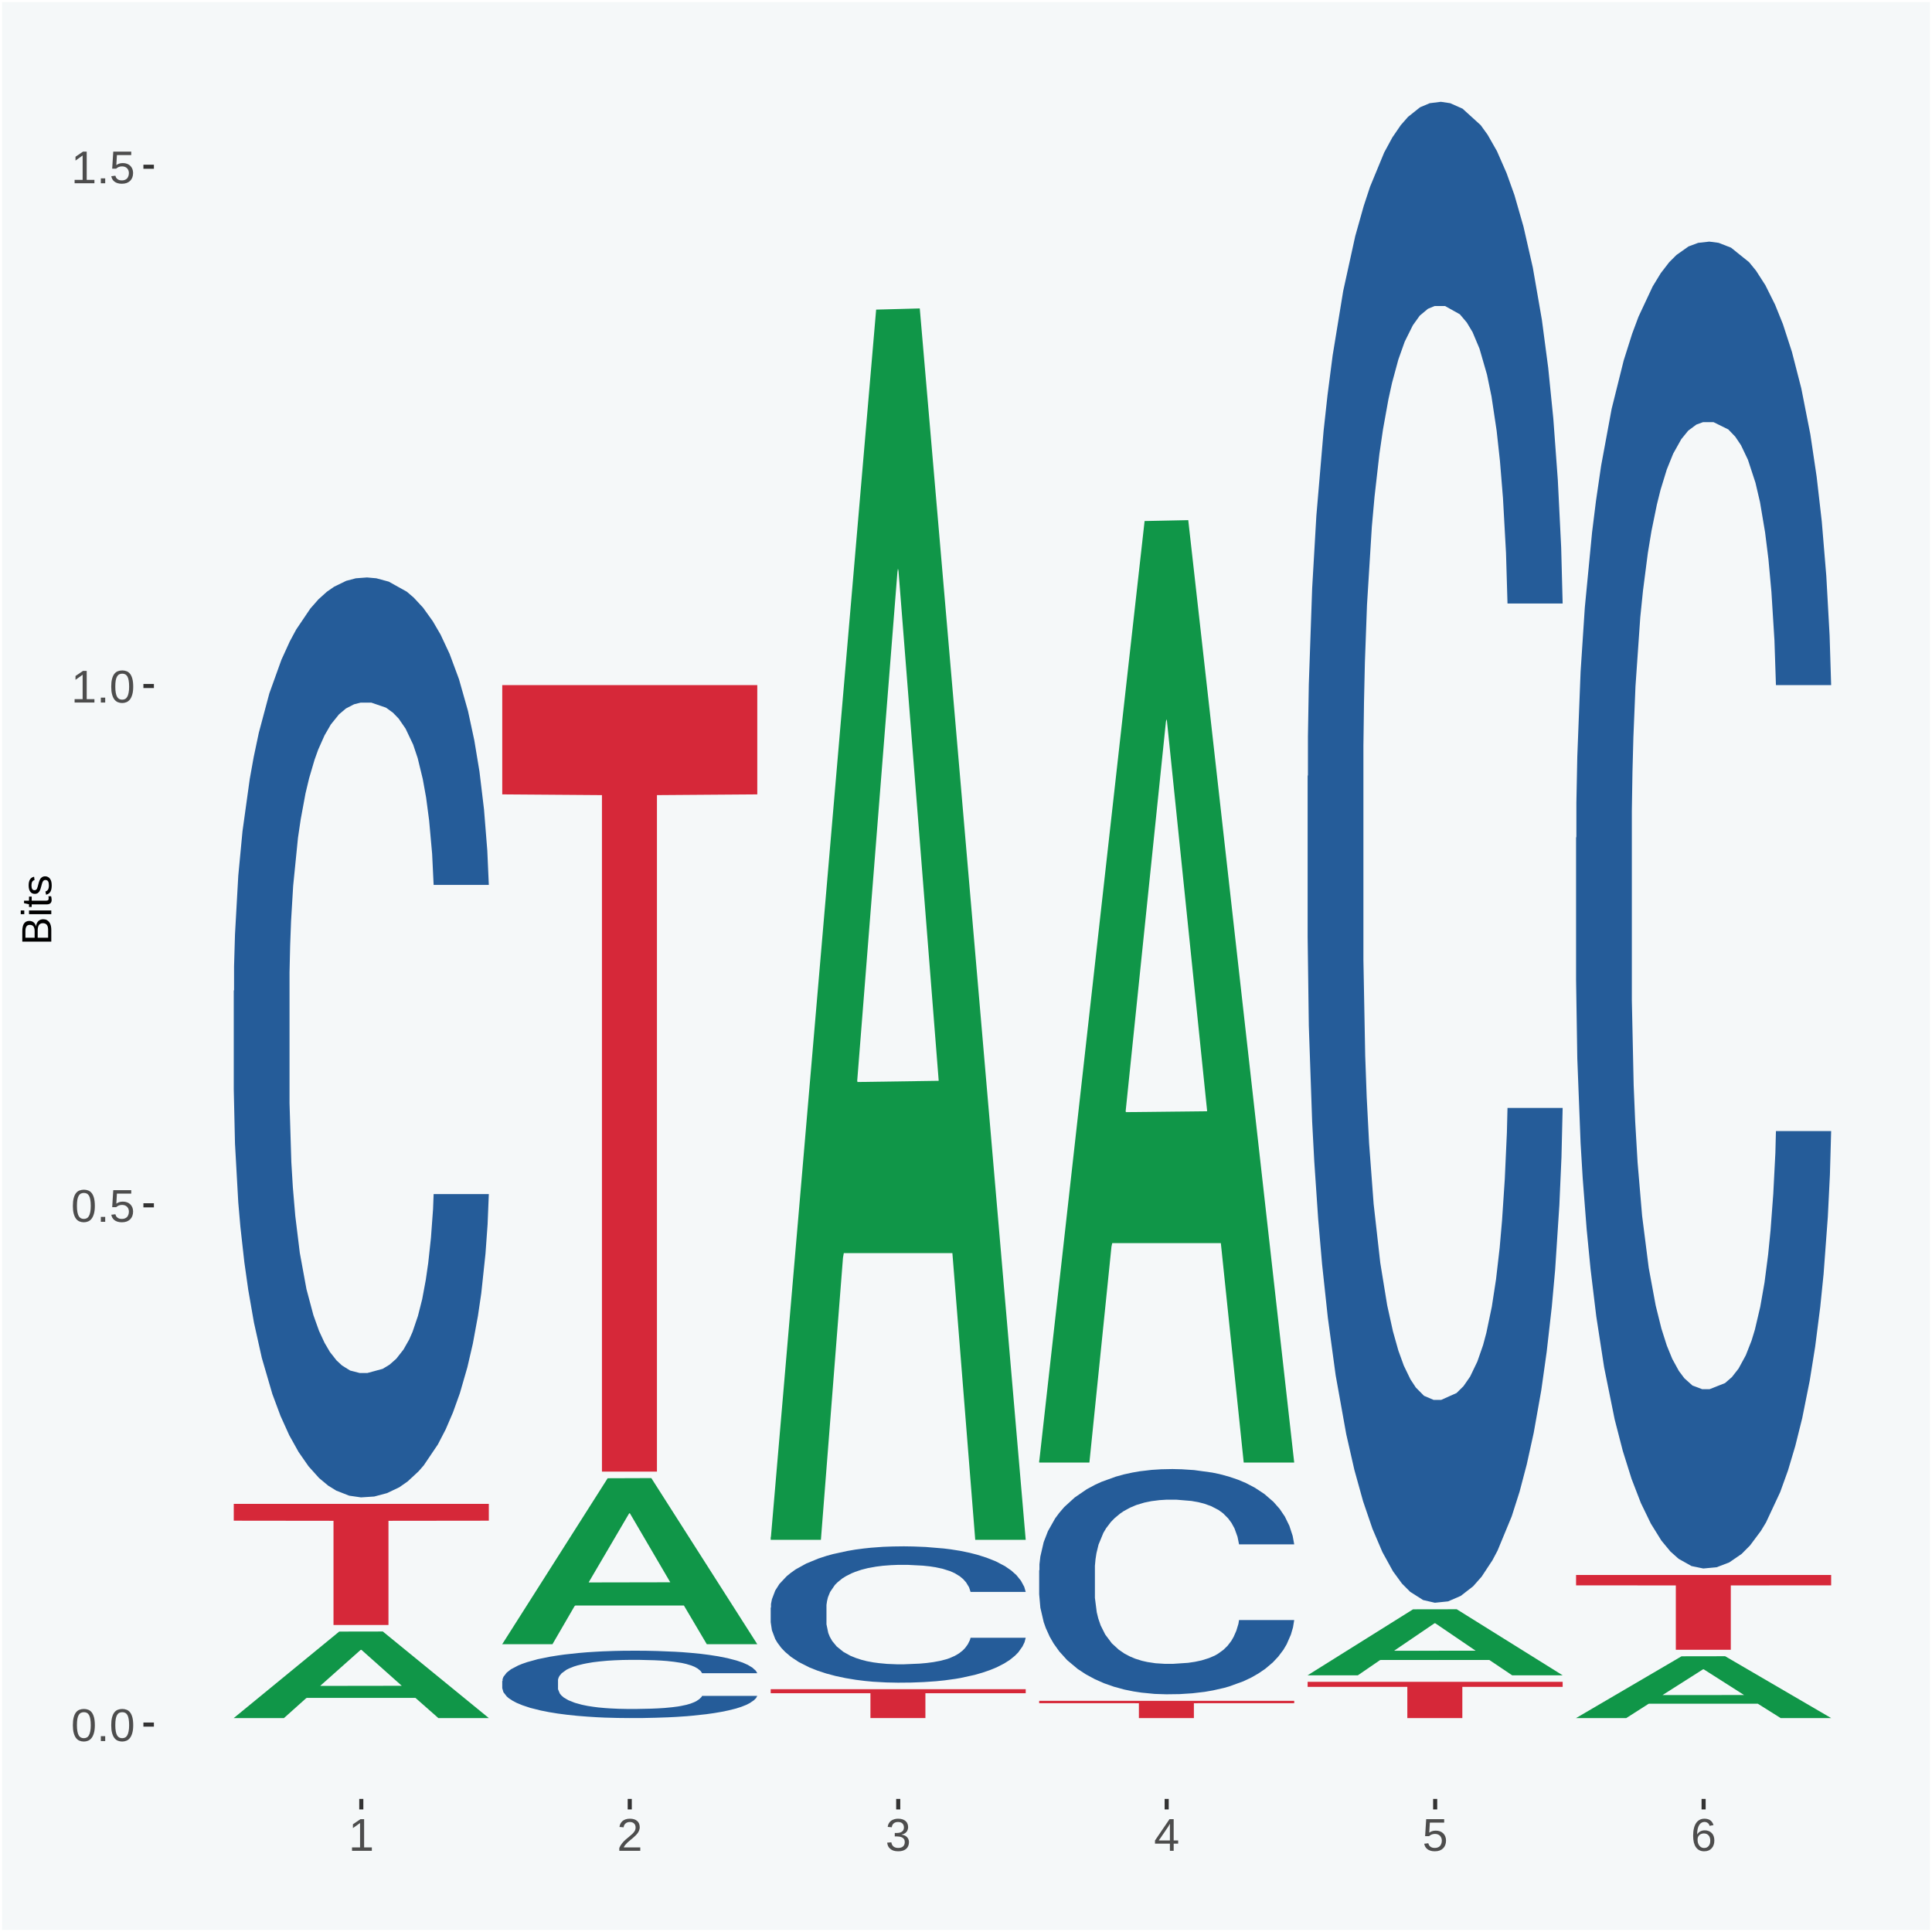
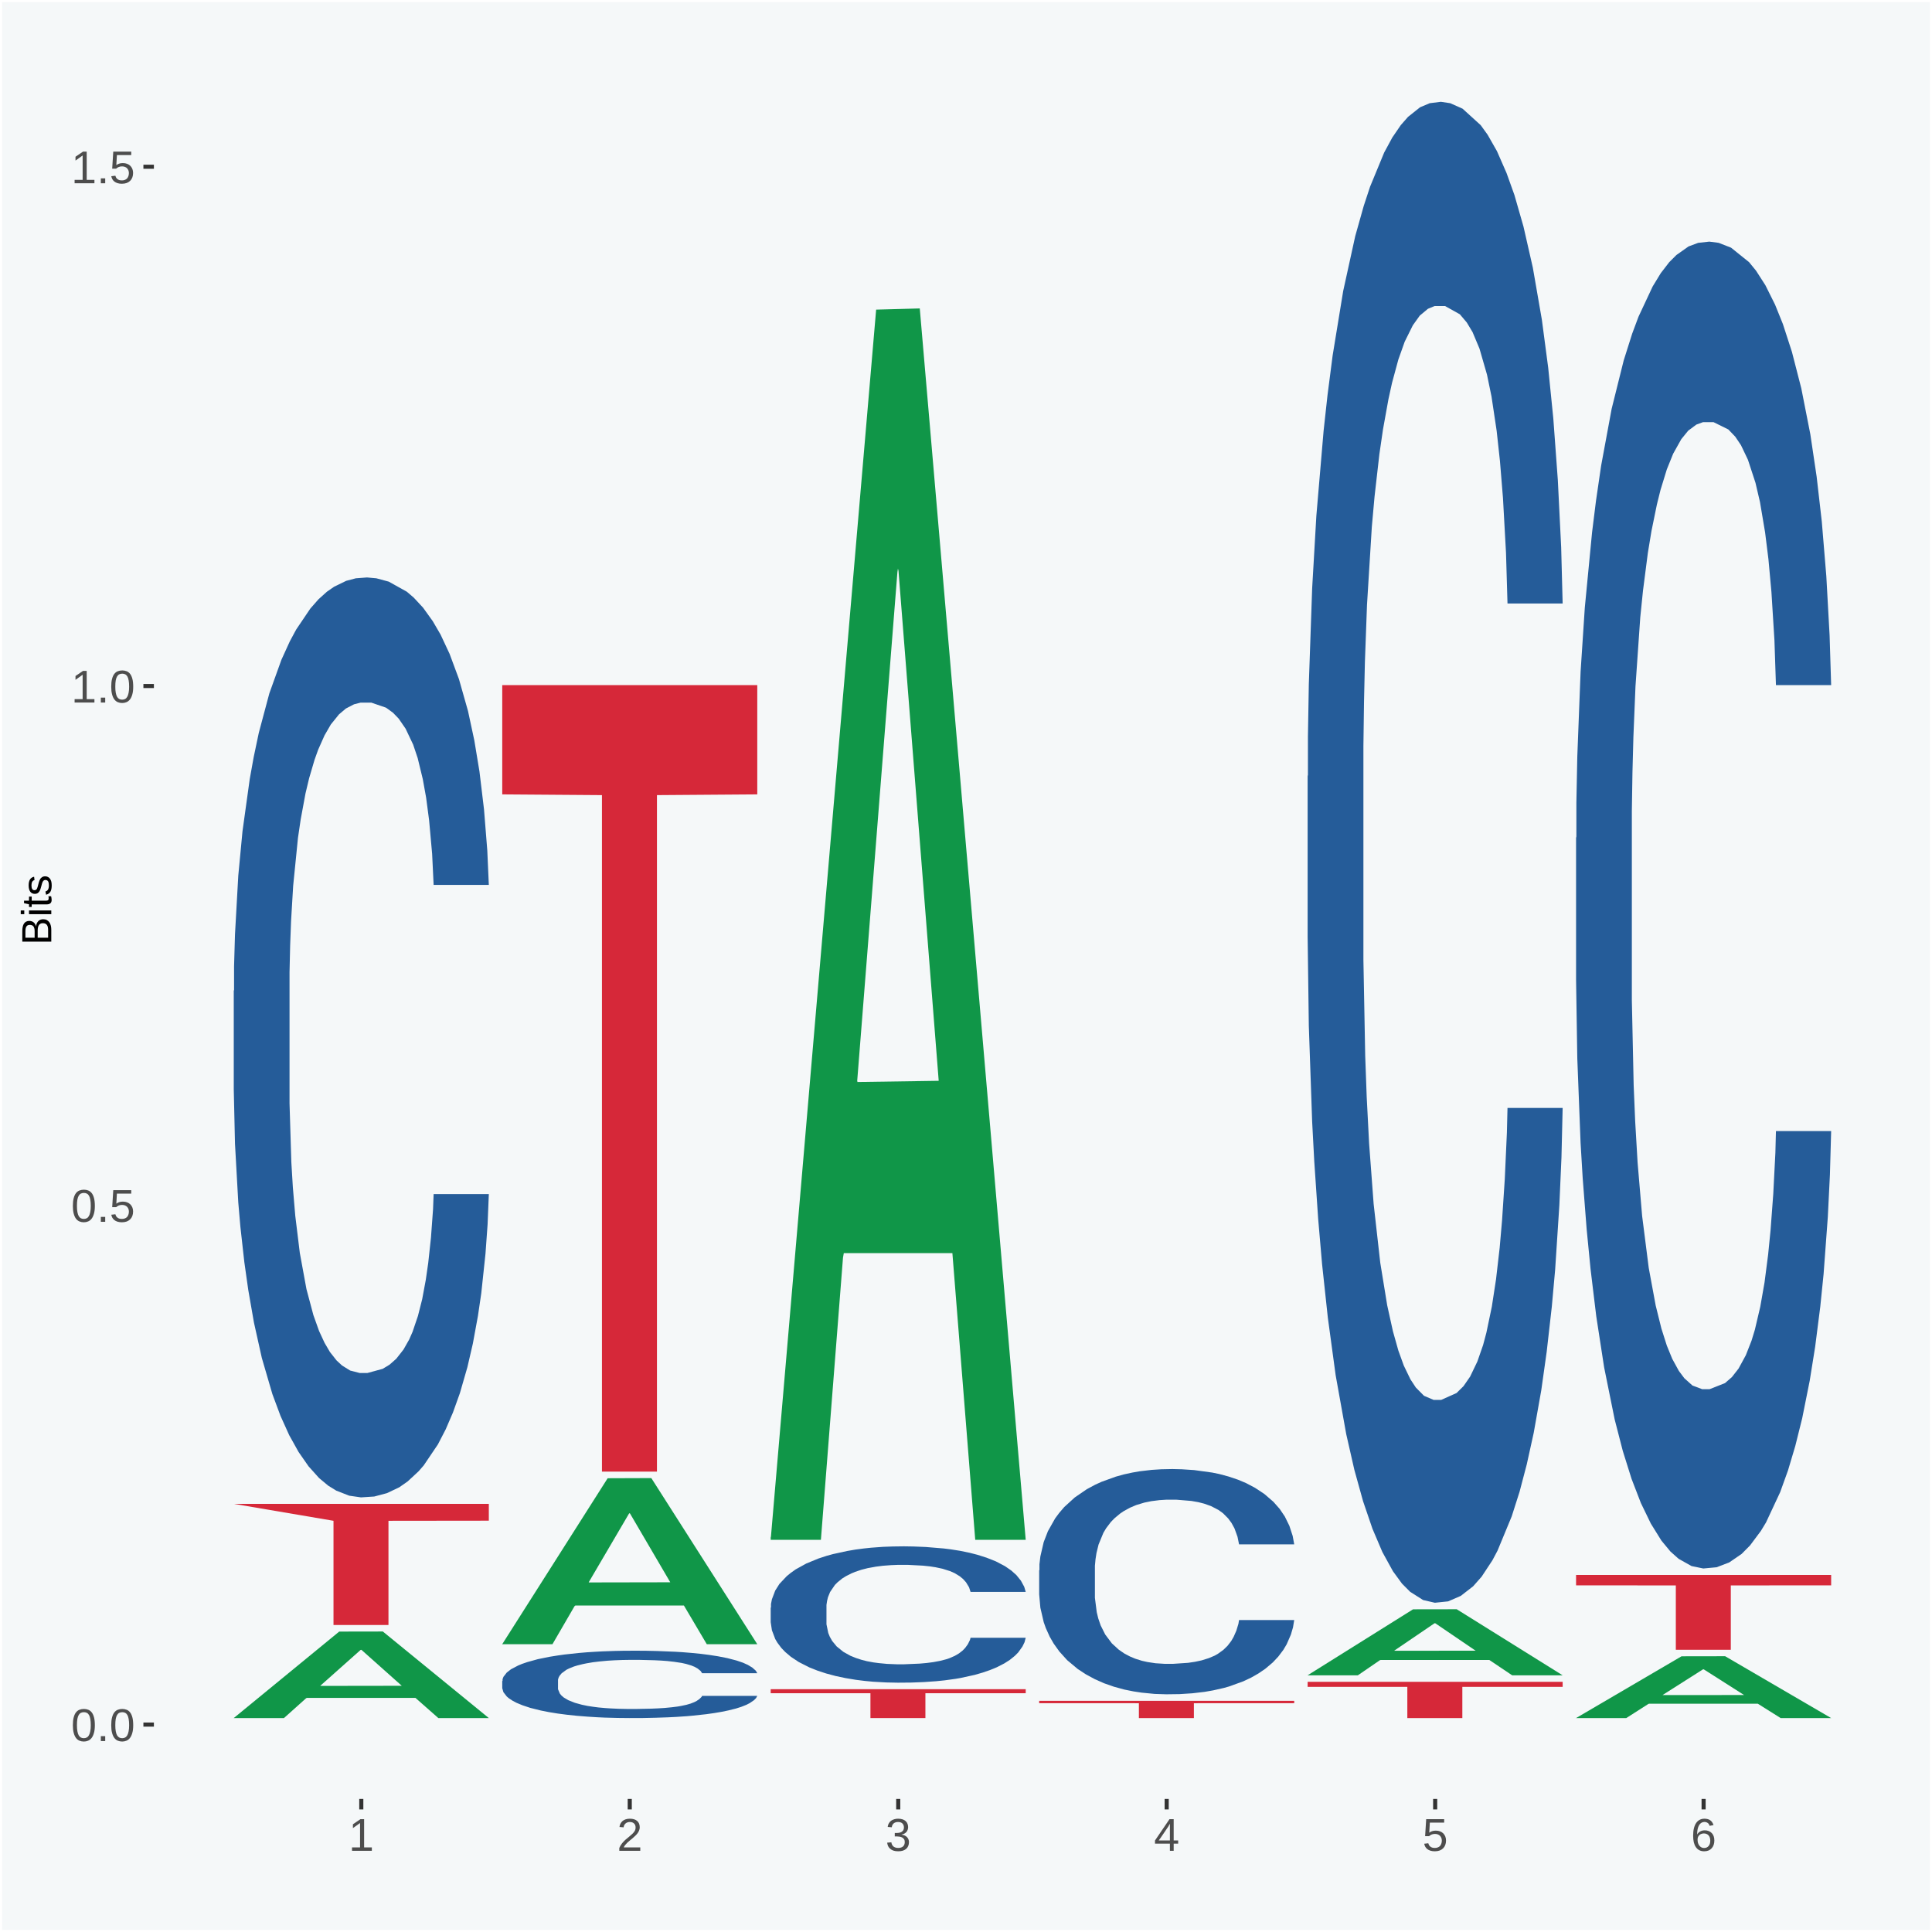
<svg xmlns="http://www.w3.org/2000/svg" xmlns:xlink="http://www.w3.org/1999/xlink" width="504pt" height="504pt" viewBox="0 0 504 504" version="1.1">
  <defs>
    <g>
      <symbol overflow="visible" id="glyph0-0">
        <path style="stroke:none;" d="M 0.406 0 L 0.406 -8 L 3.594 -8 L 3.594 0 Z M 0.797 -0.406 L 3.188 -0.406 L 3.188 -7.594 L 0.797 -7.594 Z M 0.797 -0.406 " />
      </symbol>
      <symbol overflow="visible" id="glyph0-1">
        <path style="stroke:none;" d="M 6.203 -4.125 C 6.203 -3.332 6.125 -2.664 5.969 -2.125 C 5.82 -1.582 5.617 -1.145 5.359 -0.812 C 5.098 -0.477 4.789 -0.238 4.438 -0.094 C 4.094 0.051 3.723 0.125 3.328 0.125 C 2.922 0.125 2.539 0.051 2.188 -0.094 C 1.844 -0.238 1.539 -0.477 1.281 -0.812 C 1.031 -1.145 0.832 -1.582 0.688 -2.125 C 0.539 -2.664 0.469 -3.332 0.469 -4.125 C 0.469 -4.957 0.539 -5.645 0.688 -6.188 C 0.832 -6.738 1.035 -7.176 1.297 -7.5 C 1.555 -7.82 1.859 -8.047 2.203 -8.172 C 2.555 -8.305 2.941 -8.375 3.359 -8.375 C 3.754 -8.375 4.125 -8.305 4.469 -8.172 C 4.812 -8.047 5.113 -7.82 5.375 -7.5 C 5.633 -7.176 5.836 -6.738 5.984 -6.188 C 6.129 -5.645 6.203 -4.957 6.203 -4.125 Z M 5.141 -4.125 C 5.141 -4.781 5.098 -5.328 5.016 -5.766 C 4.941 -6.203 4.828 -6.551 4.672 -6.812 C 4.516 -7.07 4.328 -7.254 4.109 -7.359 C 3.891 -7.473 3.641 -7.531 3.359 -7.531 C 3.055 -7.531 2.789 -7.473 2.562 -7.359 C 2.344 -7.254 2.156 -7.07 2 -6.812 C 1.844 -6.551 1.723 -6.203 1.641 -5.766 C 1.566 -5.328 1.531 -4.781 1.531 -4.125 C 1.531 -3.5 1.57 -2.969 1.656 -2.531 C 1.738 -2.094 1.852 -1.742 2 -1.484 C 2.156 -1.223 2.344 -1.035 2.562 -0.922 C 2.789 -0.805 3.047 -0.75 3.328 -0.75 C 3.609 -0.75 3.859 -0.805 4.078 -0.922 C 4.305 -1.035 4.492 -1.223 4.641 -1.484 C 4.797 -1.742 4.914 -2.094 5 -2.531 C 5.094 -2.969 5.141 -3.5 5.141 -4.125 Z M 5.141 -4.125 " />
      </symbol>
      <symbol overflow="visible" id="glyph0-2">
        <path style="stroke:none;" d="M 1.094 0 L 1.094 -1.281 L 2.234 -1.281 L 2.234 0 Z M 1.094 0 " />
      </symbol>
      <symbol overflow="visible" id="glyph0-3">
        <path style="stroke:none;" d="M 6.172 -2.688 C 6.172 -2.27 6.109 -1.891 5.984 -1.547 C 5.859 -1.203 5.672 -0.906 5.422 -0.656 C 5.18 -0.414 4.879 -0.223 4.516 -0.078 C 4.148 0.055 3.723 0.125 3.234 0.125 C 2.805 0.125 2.43 0.07 2.109 -0.031 C 1.785 -0.133 1.508 -0.273 1.281 -0.453 C 1.062 -0.629 0.883 -0.836 0.75 -1.078 C 0.625 -1.316 0.535 -1.57 0.484 -1.844 L 1.547 -1.969 C 1.586 -1.812 1.645 -1.66 1.719 -1.516 C 1.801 -1.367 1.91 -1.238 2.047 -1.125 C 2.18 -1.008 2.348 -0.914 2.547 -0.844 C 2.742 -0.781 2.984 -0.75 3.266 -0.75 C 3.535 -0.75 3.781 -0.789 4 -0.875 C 4.227 -0.957 4.422 -1.078 4.578 -1.234 C 4.734 -1.398 4.852 -1.602 4.938 -1.844 C 5.031 -2.082 5.078 -2.359 5.078 -2.672 C 5.078 -2.922 5.035 -3.148 4.953 -3.359 C 4.867 -3.578 4.75 -3.766 4.594 -3.922 C 4.445 -4.078 4.258 -4.195 4.031 -4.281 C 3.812 -4.363 3.562 -4.406 3.281 -4.406 C 3.113 -4.406 2.953 -4.391 2.797 -4.359 C 2.648 -4.328 2.516 -4.285 2.391 -4.234 C 2.266 -4.18 2.148 -4.117 2.047 -4.047 C 1.941 -3.973 1.844 -3.895 1.75 -3.812 L 0.719 -3.812 L 1 -8.25 L 5.688 -8.25 L 5.688 -7.359 L 1.953 -7.359 L 1.797 -4.734 C 1.984 -4.879 2.219 -5.004 2.5 -5.109 C 2.781 -5.211 3.113 -5.266 3.5 -5.266 C 3.914 -5.266 4.285 -5.203 4.609 -5.078 C 4.941 -4.953 5.223 -4.773 5.453 -4.547 C 5.68 -4.316 5.859 -4.047 5.984 -3.734 C 6.109 -3.422 6.172 -3.07 6.172 -2.688 Z M 6.172 -2.688 " />
      </symbol>
      <symbol overflow="visible" id="glyph0-4">
        <path style="stroke:none;" d="M 0.922 0 L 0.922 -0.891 L 3.016 -0.891 L 3.016 -7.25 L 1.156 -5.922 L 1.156 -6.922 L 3.109 -8.25 L 4.078 -8.25 L 4.078 -0.891 L 6.094 -0.891 L 6.094 0 Z M 0.922 0 " />
      </symbol>
      <symbol overflow="visible" id="glyph0-5">
        <path style="stroke:none;" d="M 0.609 0 L 0.609 -0.75 C 0.805 -1.207 1.047 -1.609 1.328 -1.953 C 1.617 -2.305 1.922 -2.625 2.234 -2.906 C 2.555 -3.188 2.867 -3.445 3.172 -3.688 C 3.484 -3.938 3.766 -4.18 4.016 -4.422 C 4.266 -4.66 4.469 -4.91 4.625 -5.172 C 4.781 -5.441 4.859 -5.742 4.859 -6.078 C 4.859 -6.316 4.82 -6.523 4.75 -6.703 C 4.676 -6.879 4.57 -7.023 4.438 -7.141 C 4.312 -7.266 4.156 -7.359 3.969 -7.422 C 3.781 -7.484 3.578 -7.516 3.359 -7.516 C 3.141 -7.516 2.938 -7.484 2.75 -7.422 C 2.57 -7.367 2.41 -7.281 2.266 -7.156 C 2.117 -7.039 2 -6.895 1.906 -6.719 C 1.812 -6.551 1.754 -6.352 1.734 -6.125 L 0.656 -6.219 C 0.688 -6.508 0.766 -6.785 0.891 -7.047 C 1.023 -7.316 1.203 -7.551 1.422 -7.75 C 1.648 -7.945 1.922 -8.098 2.234 -8.203 C 2.555 -8.316 2.93 -8.375 3.359 -8.375 C 3.766 -8.375 4.125 -8.328 4.438 -8.234 C 4.758 -8.141 5.031 -7.992 5.25 -7.797 C 5.477 -7.609 5.648 -7.375 5.766 -7.094 C 5.879 -6.812 5.938 -6.488 5.938 -6.125 C 5.938 -5.844 5.883 -5.578 5.781 -5.328 C 5.688 -5.078 5.555 -4.836 5.391 -4.609 C 5.223 -4.379 5.031 -4.16 4.812 -3.953 C 4.594 -3.742 4.363 -3.535 4.125 -3.328 C 3.895 -3.129 3.656 -2.93 3.406 -2.734 C 3.164 -2.535 2.938 -2.336 2.719 -2.141 C 2.508 -1.941 2.32 -1.738 2.156 -1.531 C 1.988 -1.332 1.859 -1.117 1.766 -0.891 L 6.078 -0.891 L 6.078 0 Z M 0.609 0 " />
      </symbol>
      <symbol overflow="visible" id="glyph0-6">
        <path style="stroke:none;" d="M 6.141 -2.281 C 6.141 -1.906 6.078 -1.566 5.953 -1.266 C 5.836 -0.973 5.66 -0.723 5.422 -0.516 C 5.18 -0.305 4.883 -0.145 4.531 -0.031 C 4.188 0.07 3.789 0.125 3.344 0.125 C 2.832 0.125 2.398 0.062 2.047 -0.062 C 1.703 -0.195 1.414 -0.367 1.188 -0.578 C 0.957 -0.785 0.785 -1.02 0.672 -1.281 C 0.566 -1.551 0.492 -1.832 0.453 -2.125 L 1.547 -2.219 C 1.578 -2 1.633 -1.801 1.719 -1.625 C 1.801 -1.445 1.914 -1.289 2.062 -1.156 C 2.207 -1.031 2.383 -0.93 2.594 -0.859 C 2.801 -0.785 3.051 -0.75 3.344 -0.75 C 3.875 -0.75 4.289 -0.879 4.594 -1.141 C 4.895 -1.41 5.047 -1.801 5.047 -2.312 C 5.047 -2.613 4.977 -2.859 4.844 -3.047 C 4.707 -3.234 4.539 -3.379 4.344 -3.484 C 4.145 -3.586 3.926 -3.656 3.688 -3.688 C 3.445 -3.727 3.227 -3.75 3.031 -3.75 L 2.438 -3.75 L 2.438 -4.656 L 3.016 -4.656 C 3.211 -4.656 3.414 -4.676 3.625 -4.719 C 3.844 -4.758 4.039 -4.832 4.219 -4.938 C 4.395 -5.051 4.539 -5.195 4.656 -5.375 C 4.77 -5.562 4.828 -5.797 4.828 -6.078 C 4.828 -6.523 4.695 -6.875 4.438 -7.125 C 4.188 -7.383 3.801 -7.516 3.281 -7.516 C 2.82 -7.516 2.445 -7.395 2.156 -7.156 C 1.875 -6.914 1.707 -6.578 1.656 -6.141 L 0.594 -6.234 C 0.633 -6.598 0.734 -6.91 0.891 -7.172 C 1.047 -7.441 1.242 -7.664 1.484 -7.844 C 1.734 -8.02 2.008 -8.148 2.312 -8.234 C 2.625 -8.328 2.953 -8.375 3.297 -8.375 C 3.754 -8.375 4.148 -8.316 4.484 -8.203 C 4.816 -8.086 5.086 -7.93 5.297 -7.734 C 5.516 -7.535 5.672 -7.301 5.766 -7.031 C 5.867 -6.77 5.922 -6.488 5.922 -6.188 C 5.922 -5.945 5.883 -5.723 5.812 -5.516 C 5.75 -5.305 5.645 -5.113 5.5 -4.938 C 5.363 -4.77 5.188 -4.625 4.969 -4.5 C 4.75 -4.383 4.488 -4.297 4.188 -4.234 L 4.188 -4.219 C 4.52 -4.176 4.805 -4.098 5.047 -3.984 C 5.297 -3.867 5.5 -3.723 5.656 -3.547 C 5.82 -3.379 5.941 -3.188 6.016 -2.969 C 6.098 -2.75 6.141 -2.52 6.141 -2.281 Z M 6.141 -2.281 " />
      </symbol>
      <symbol overflow="visible" id="glyph0-7">
        <path style="stroke:none;" d="M 5.156 -1.875 L 5.156 0 L 4.172 0 L 4.172 -1.875 L 0.281 -1.875 L 0.281 -2.688 L 4.062 -8.25 L 5.156 -8.25 L 5.156 -2.703 L 6.328 -2.703 L 6.328 -1.875 Z M 4.172 -7.062 C 4.16 -7.039 4.141 -7.004 4.109 -6.953 C 4.078 -6.898 4.039 -6.836 4 -6.766 C 3.957 -6.691 3.914 -6.617 3.875 -6.547 C 3.844 -6.473 3.812 -6.414 3.781 -6.375 L 1.656 -3.25 C 1.633 -3.219 1.602 -3.176 1.562 -3.125 C 1.531 -3.07 1.492 -3.02 1.453 -2.969 C 1.422 -2.914 1.383 -2.863 1.344 -2.812 C 1.301 -2.77 1.27 -2.734 1.25 -2.703 L 4.172 -2.703 Z M 4.172 -7.062 " />
      </symbol>
      <symbol overflow="visible" id="glyph0-8">
        <path style="stroke:none;" d="M 6.141 -2.703 C 6.141 -2.285 6.082 -1.906 5.969 -1.562 C 5.852 -1.219 5.68 -0.922 5.453 -0.672 C 5.234 -0.422 4.957 -0.223 4.625 -0.078 C 4.289 0.055 3.91 0.125 3.484 0.125 C 3.004 0.125 2.582 0.031 2.219 -0.156 C 1.863 -0.344 1.566 -0.609 1.328 -0.953 C 1.086 -1.297 0.906 -1.719 0.781 -2.219 C 0.664 -2.727 0.609 -3.301 0.609 -3.938 C 0.609 -4.676 0.676 -5.32 0.812 -5.875 C 0.945 -6.426 1.141 -6.883 1.391 -7.25 C 1.648 -7.625 1.961 -7.906 2.328 -8.094 C 2.691 -8.281 3.102 -8.375 3.562 -8.375 C 3.844 -8.375 4.102 -8.344 4.344 -8.281 C 4.594 -8.227 4.816 -8.133 5.016 -8 C 5.223 -7.875 5.398 -7.703 5.547 -7.484 C 5.703 -7.273 5.828 -7.016 5.922 -6.703 L 4.906 -6.516 C 4.801 -6.867 4.629 -7.125 4.391 -7.281 C 4.148 -7.445 3.867 -7.531 3.547 -7.531 C 3.266 -7.531 3.004 -7.457 2.766 -7.312 C 2.535 -7.176 2.336 -6.973 2.172 -6.703 C 2.004 -6.43 1.875 -6.086 1.781 -5.672 C 1.695 -5.266 1.656 -4.789 1.656 -4.25 C 1.852 -4.602 2.125 -4.875 2.469 -5.062 C 2.812 -5.25 3.207 -5.344 3.656 -5.344 C 4.031 -5.344 4.367 -5.281 4.672 -5.156 C 4.984 -5.031 5.25 -4.852 5.469 -4.625 C 5.688 -4.406 5.852 -4.129 5.969 -3.797 C 6.082 -3.473 6.141 -3.109 6.141 -2.703 Z M 5.078 -2.656 C 5.078 -2.938 5.039 -3.191 4.969 -3.422 C 4.895 -3.66 4.785 -3.859 4.641 -4.016 C 4.504 -4.18 4.332 -4.305 4.125 -4.391 C 3.926 -4.484 3.688 -4.531 3.406 -4.531 C 3.219 -4.531 3.023 -4.5 2.828 -4.438 C 2.629 -4.383 2.453 -4.289 2.297 -4.156 C 2.141 -4.031 2.008 -3.863 1.906 -3.656 C 1.812 -3.457 1.766 -3.207 1.766 -2.906 C 1.766 -2.602 1.801 -2.316 1.875 -2.047 C 1.957 -1.785 2.07 -1.555 2.219 -1.359 C 2.363 -1.172 2.539 -1.02 2.75 -0.906 C 2.957 -0.789 3.191 -0.734 3.453 -0.734 C 3.703 -0.734 3.926 -0.773 4.125 -0.859 C 4.332 -0.953 4.504 -1.082 4.641 -1.25 C 4.785 -1.414 4.895 -1.613 4.969 -1.844 C 5.039 -2.082 5.078 -2.352 5.078 -2.656 Z M 5.078 -2.656 " />
      </symbol>
      <symbol overflow="visible" id="glyph1-0">
        <path style="stroke:none;" d="M 0 -0.359 L -7.328 -0.359 L -7.328 -3.281 L 0 -3.281 Z M -0.359 -0.734 L -0.359 -2.922 L -6.969 -2.922 L -6.969 -0.734 Z M -0.359 -0.734 " />
      </symbol>
      <symbol overflow="visible" id="glyph1-1">
        <path style="stroke:none;" d="M -2.125 -6.75 C -1.75 -6.75 -1.426 -6.676 -1.156 -6.531 C -0.883 -6.383 -0.66 -6.18 -0.484 -5.922 C -0.316 -5.672 -0.191 -5.375 -0.109 -5.031 C -0.035 -4.695 0 -4.344 0 -3.969 L 0 -0.906 L -7.562 -0.906 L -7.562 -3.656 C -7.562 -4.07 -7.523 -4.441 -7.453 -4.766 C -7.391 -5.098 -7.281 -5.379 -7.125 -5.609 C -6.977 -5.836 -6.789 -6.008 -6.562 -6.125 C -6.332 -6.25 -6.055 -6.312 -5.734 -6.312 C -5.523 -6.312 -5.328 -6.281 -5.141 -6.219 C -4.953 -6.164 -4.781 -6.078 -4.625 -5.953 C -4.477 -5.836 -4.348 -5.688 -4.234 -5.5 C -4.129 -5.32 -4.047 -5.113 -3.984 -4.875 C -3.953 -5.176 -3.883 -5.441 -3.781 -5.672 C -3.676 -5.91 -3.539 -6.109 -3.375 -6.266 C -3.219 -6.43 -3.031 -6.551 -2.812 -6.625 C -2.602 -6.707 -2.375 -6.75 -2.125 -6.75 Z M -5.609 -5.281 C -6.016 -5.281 -6.305 -5.141 -6.484 -4.859 C -6.66 -4.586 -6.75 -4.188 -6.75 -3.656 L -6.75 -1.922 L -4.344 -1.922 L -4.344 -3.656 C -4.344 -3.957 -4.375 -4.211 -4.438 -4.422 C -4.5 -4.629 -4.582 -4.797 -4.688 -4.922 C -4.801 -5.047 -4.93 -5.133 -5.078 -5.188 C -5.234 -5.25 -5.41 -5.281 -5.609 -5.281 Z M -2.219 -5.719 C -2.457 -5.719 -2.66 -5.672 -2.828 -5.578 C -2.992 -5.492 -3.129 -5.367 -3.234 -5.203 C -3.348 -5.047 -3.426 -4.848 -3.469 -4.609 C -3.52 -4.379 -3.547 -4.125 -3.547 -3.844 L -3.547 -1.922 L -0.828 -1.922 L -0.828 -3.922 C -0.828 -4.18 -0.848 -4.422 -0.891 -4.641 C -0.93 -4.859 -1.004 -5.047 -1.109 -5.203 C -1.211 -5.367 -1.352 -5.492 -1.531 -5.578 C -1.719 -5.672 -1.945 -5.719 -2.219 -5.719 Z M -2.219 -5.719 " />
      </symbol>
      <symbol overflow="visible" id="glyph1-2">
        <path style="stroke:none;" d="M -7.047 -0.734 L -7.969 -0.734 L -7.969 -1.703 L -7.047 -1.703 Z M 0 -0.734 L -5.812 -0.734 L -5.812 -1.703 L 0 -1.703 Z M 0 -0.734 " />
      </symbol>
      <symbol overflow="visible" id="glyph1-3">
        <path style="stroke:none;" d="M -0.047 -2.969 C -0.004 -2.82 0.023 -2.672 0.047 -2.516 C 0.078 -2.367 0.094 -2.195 0.094 -2 C 0.094 -1.227 -0.348 -0.844 -1.234 -0.844 L -5.109 -0.844 L -5.109 -0.172 L -5.812 -0.172 L -5.812 -0.875 L -7.109 -1.156 L -7.109 -1.812 L -5.812 -1.812 L -5.812 -2.875 L -5.109 -2.875 L -5.109 -1.812 L -1.438 -1.812 C -1.156 -1.812 -0.957 -1.852 -0.844 -1.938 C -0.738 -2.031 -0.688 -2.191 -0.688 -2.422 C -0.688 -2.516 -0.691 -2.602 -0.703 -2.688 C -0.711 -2.77 -0.727 -2.863 -0.75 -2.969 Z M -0.047 -2.969 " />
      </symbol>
      <symbol overflow="visible" id="glyph1-4">
        <path style="stroke:none;" d="M -1.609 -5.109 C -1.336 -5.109 -1.094 -5.051 -0.875 -4.938 C -0.664 -4.832 -0.488 -4.68 -0.344 -4.484 C -0.195 -4.285 -0.082 -4.039 0 -3.75 C 0.07 -3.457 0.109 -3.125 0.109 -2.75 C 0.109 -2.406 0.082 -2.098 0.031 -1.828 C -0.02 -1.555 -0.102 -1.316 -0.219 -1.109 C -0.332 -0.91 -0.484 -0.742 -0.672 -0.609 C -0.859 -0.473 -1.086 -0.375 -1.359 -0.312 L -1.531 -1.156 C -1.219 -1.238 -0.988 -1.41 -0.844 -1.672 C -0.695 -1.93 -0.625 -2.289 -0.625 -2.75 C -0.625 -2.957 -0.641 -3.145 -0.672 -3.312 C -0.703 -3.488 -0.75 -3.641 -0.812 -3.766 C -0.883 -3.891 -0.977 -3.984 -1.094 -4.047 C -1.207 -4.117 -1.352 -4.156 -1.531 -4.156 C -1.707 -4.156 -1.848 -4.113 -1.953 -4.031 C -2.066 -3.957 -2.16 -3.844 -2.234 -3.688 C -2.316 -3.539 -2.383 -3.363 -2.438 -3.156 C -2.5 -2.945 -2.562 -2.719 -2.625 -2.469 C -2.688 -2.238 -2.754 -2.008 -2.828 -1.781 C -2.898 -1.551 -3 -1.344 -3.125 -1.156 C -3.25 -0.969 -3.398 -0.816 -3.578 -0.703 C -3.766 -0.586 -4 -0.531 -4.281 -0.531 C -4.812 -0.531 -5.211 -0.719 -5.484 -1.094 C -5.766 -1.477 -5.906 -2.031 -5.906 -2.75 C -5.906 -3.395 -5.789 -3.906 -5.562 -4.281 C -5.332 -4.656 -4.973 -4.895 -4.484 -5 L -4.375 -4.125 C -4.52 -4.094 -4.645 -4.035 -4.75 -3.953 C -4.852 -3.867 -4.938 -3.766 -5 -3.641 C -5.062 -3.516 -5.102 -3.375 -5.125 -3.219 C -5.156 -3.07 -5.172 -2.914 -5.172 -2.75 C -5.172 -2.312 -5.102 -1.988 -4.969 -1.781 C -4.844 -1.582 -4.645 -1.484 -4.375 -1.484 C -4.219 -1.484 -4.086 -1.52 -3.984 -1.594 C -3.879 -1.664 -3.789 -1.77 -3.719 -1.906 C -3.656 -2.051 -3.598 -2.219 -3.547 -2.406 C -3.492 -2.602 -3.438 -2.816 -3.375 -3.047 C -3.332 -3.203 -3.289 -3.359 -3.25 -3.516 C -3.207 -3.68 -3.156 -3.836 -3.094 -3.984 C -3.031 -4.141 -2.957 -4.285 -2.875 -4.422 C -2.789 -4.555 -2.688 -4.672 -2.562 -4.766 C -2.445 -4.867 -2.312 -4.953 -2.156 -5.016 C -2 -5.078 -1.816 -5.109 -1.609 -5.109 Z M -1.609 -5.109 " />
      </symbol>
    </g>
    <clipPath id="clip1">
      <path d="M 40.148 5.48 L 498.52 5.48 L 498.52 469.281 L 40.148 469.281 Z M 40.148 5.48 " />
    </clipPath>
  </defs>
  <g id="surface1">
    <rect x="0" y="0" width="504" height="504" style="fill:rgb(96.078%,97.255%,97.647%);fill-opacity:1;stroke:none;" />
    <path style="fill:none;stroke-width:1.07;stroke-linecap:round;stroke-linejoin:round;stroke:rgb(100%,100%,100%);stroke-opacity:1;stroke-miterlimit:10;" d="M 0 0 L 504 0 L 504 504 L 0 504 Z M 0 0 " transform="matrix(1,0,0,-1,0,504)" />
    <g clip-path="url(#clip1)" clip-rule="nonzero">
      <path style=" stroke:none;fill-rule:nonzero;fill:rgb(96.078%,97.255%,97.647%);fill-opacity:1;" d="M 40.148 469.281 L 498.52 469.281 L 498.52 5.48 L 40.148 5.48 Z M 40.148 469.281 " />
    </g>
    <path style=" stroke:none;fill-rule:nonzero;fill:rgb(6.274%,58.824%,28.235%);fill-opacity:1;" d="M 60.98 448.148 L 61.051 448.129 L 88.488 425.629 L 99.871 425.609 L 127.52 448.191 L 114.352 448.191 L 108.379 442.93 L 80.051 442.93 L 79.852 443.02 L 74.078 448.191 L 60.98 448.191 L 60.98 448.148 L 83.621 439.801 L 104.809 439.77 L 94.32 430.422 L 94.18 430.379 L 94.039 430.441 L 83.551 439.77 L 83.621 439.801 Z M 60.98 448.148 " />
    <path style=" stroke:none;fill-rule:nonzero;fill:rgb(14.51%,36.078%,60.001%);fill-opacity:1;" d="M 60.98 258.469 L 61.059 258.25 L 61.059 252.109 L 61.301 243.781 L 62.16 228.441 L 63.262 216.828 L 65.148 203.238 L 66.172 197.539 L 67.512 191.18 L 70.262 180.879 L 73.41 172.121 L 75.609 167.301 L 77.262 164.23 L 80.961 158.75 L 83.078 156.34 L 85.281 154.359 L 87.172 153.051 L 90.32 151.52 L 92.828 150.859 L 95.738 150.641 L 98.18 150.859 L 101.41 151.73 L 106.129 154.359 L 107.93 155.898 L 110.371 158.531 L 112.891 162.039 L 114.93 165.539 L 117.289 170.578 L 119.73 177.16 L 122.09 185.488 L 123.738 193.16 L 125.078 201.262 L 126.262 211.129 L 127.121 221.871 L 127.52 230.852 L 113.121 230.852 L 112.73 222.738 L 111.941 213.98 L 111.16 208.059 L 110.289 203.238 L 108.961 197.762 L 107.781 194.25 L 105.809 190.09 L 104 187.461 L 102.512 185.922 L 100.699 184.609 L 96.852 183.289 L 94.09 183.289 L 92.359 183.73 L 90.238 184.828 L 88.43 186.359 L 86.309 188.988 L 84.66 191.84 L 83 195.57 L 82.059 198.199 L 80.641 203.02 L 79.699 206.961 L 78.441 213.762 L 77.73 218.578 L 76.48 231.07 L 75.93 240.281 L 75.691 246.629 L 75.531 253.641 L 75.531 287.828 L 76 303.172 L 76.398 309.75 L 77.031 317.199 L 78.211 326.84 L 79.941 336.27 L 81.75 343.059 L 83.238 347.219 L 84.66 350.289 L 86.07 352.699 L 87.801 354.898 L 89.219 356.211 L 91.34 357.531 L 93.859 358.18 L 95.82 358.18 L 99.828 357.09 L 101.641 355.988 L 103.371 354.461 L 105.262 352.051 L 106.75 349.422 L 107.621 347.441 L 109.031 343.281 L 110.141 338.898 L 111.078 333.859 L 111.711 329.469 L 112.422 322.898 L 112.969 315.449 L 113.121 311.5 L 127.52 311.5 L 127.199 319.391 L 126.648 327.059 L 125.551 337.359 L 124.68 343.281 L 123.352 350.512 L 121.93 356.648 L 119.969 363.441 L 118.16 368.48 L 116.27 372.871 L 114.23 376.809 L 110.531 382.289 L 109.191 383.82 L 106.359 386.449 L 104.16 387.988 L 100.93 389.52 L 97.629 390.398 L 94.172 390.621 L 91.102 390.18 L 87.719 388.859 L 85.602 387.551 L 83.238 385.578 L 80.488 382.512 L 77.891 378.781 L 75.449 374.398 L 73.172 369.359 L 71.051 363.66 L 68.301 354.238 L 66.25 345.031 L 64.762 336.488 L 63.738 329.25 L 62.711 320.051 L 62.16 313.691 L 61.301 298.352 L 60.98 284.109 Z M 60.98 258.469 " />
-     <path style=" stroke:none;fill-rule:nonzero;fill:rgb(83.922%,15.686%,22.353%);fill-opacity:1;" d="M 60.98 392.309 L 127.52 392.309 L 127.52 396.699 L 101.34 396.73 L 101.34 423.91 L 87 423.91 L 87 396.73 L 60.98 396.699 Z M 60.98 392.309 " />
+     <path style=" stroke:none;fill-rule:nonzero;fill:rgb(83.922%,15.686%,22.353%);fill-opacity:1;" d="M 60.98 392.309 L 127.52 392.309 L 127.52 396.699 L 101.34 396.73 L 101.34 423.91 L 87 423.91 L 87 396.73 Z M 60.98 392.309 " />
    <path style=" stroke:none;fill-rule:nonzero;fill:rgb(6.274%,58.824%,28.235%);fill-opacity:1;" d="M 131.02 428.84 L 131.09 428.801 L 158.52 385.629 L 169.91 385.59 L 197.551 428.922 L 184.379 428.922 L 178.41 418.828 L 150.09 418.828 L 149.879 419 L 144.121 428.922 L 131.02 428.922 L 131.02 428.84 L 153.648 412.809 L 174.852 412.77 L 164.352 394.828 L 164.219 394.738 L 164.078 394.871 L 153.578 412.77 L 153.648 412.809 Z M 131.02 428.84 " />
    <path style=" stroke:none;fill-rule:nonzero;fill:rgb(14.51%,36.078%,60.001%);fill-opacity:1;" d="M 131.02 438.512 L 131.102 438.5 L 131.102 438.051 L 131.328 437.441 L 132.199 436.32 L 133.301 435.461 L 135.191 434.469 L 136.211 434.051 L 137.551 433.59 L 140.301 432.828 L 143.441 432.191 L 145.648 431.84 L 147.301 431.609 L 150.988 431.211 L 153.121 431.031 L 155.32 430.891 L 157.211 430.789 L 160.352 430.68 L 162.871 430.629 L 165.781 430.621 L 168.219 430.629 L 171.441 430.699 L 176.16 430.891 L 177.969 431 L 180.41 431.199 L 182.922 431.449 L 184.969 431.711 L 187.328 432.078 L 189.762 432.559 L 192.121 433.172 L 193.77 433.73 L 195.109 434.328 L 196.289 435.051 L 197.16 435.828 L 197.551 436.488 L 183.16 436.488 L 182.762 435.898 L 181.98 435.262 L 181.191 434.82 L 180.328 434.469 L 178.988 434.07 L 177.809 433.809 L 175.84 433.512 L 174.039 433.309 L 172.539 433.199 L 170.73 433.109 L 166.879 433.012 L 164.129 433.012 L 162.398 433.039 L 160.27 433.121 L 158.461 433.23 L 156.34 433.43 L 154.691 433.629 L 153.039 433.91 L 152.09 434.102 L 150.68 434.449 L 149.73 434.738 L 148.48 435.238 L 147.77 435.59 L 146.512 436.512 L 145.961 437.18 L 145.719 437.648 L 145.57 438.16 L 145.57 440.672 L 146.039 441.789 L 146.43 442.27 L 147.059 442.82 L 148.238 443.52 L 149.969 444.211 L 151.781 444.711 L 153.27 445.02 L 154.691 445.238 L 156.102 445.422 L 157.84 445.578 L 159.25 445.672 L 161.371 445.77 L 163.891 445.82 L 165.859 445.82 L 169.871 445.738 L 171.68 445.66 L 173.41 445.551 L 175.289 445.371 L 176.789 445.18 L 177.648 445.031 L 179.07 444.73 L 180.172 444.41 L 181.109 444.039 L 181.738 443.719 L 182.449 443.23 L 183 442.691 L 183.16 442.398 L 197.551 442.398 L 197.238 442.98 L 196.68 443.539 L 195.578 444.289 L 194.719 444.73 L 193.379 445.262 L 191.969 445.711 L 190 446.199 L 188.191 446.57 L 186.301 446.891 L 184.262 447.18 L 180.559 447.578 L 179.23 447.699 L 176.391 447.891 L 174.191 448 L 170.969 448.109 L 167.672 448.18 L 164.211 448.191 L 161.141 448.16 L 157.762 448.07 L 155.629 447.969 L 153.27 447.82 L 150.52 447.602 L 147.93 447.328 L 145.488 447.012 L 143.211 446.641 L 141.078 446.219 L 138.328 445.531 L 136.289 444.852 L 134.789 444.23 L 133.77 443.699 L 132.75 443.031 L 132.199 442.559 L 131.328 441.441 L 131.02 440.391 Z M 131.02 438.512 " />
    <path style=" stroke:none;fill-rule:nonzero;fill:rgb(83.922%,15.686%,22.353%);fill-opacity:1;" d="M 131.02 178.719 L 197.551 178.719 L 197.551 207.23 L 171.379 207.422 L 171.379 383.898 L 157.031 383.898 L 157.031 207.422 L 131.02 207.23 Z M 131.02 178.719 " />
    <path style=" stroke:none;fill-rule:nonzero;fill:rgb(6.274%,58.824%,28.235%);fill-opacity:1;" d="M 201.051 401.102 L 201.121 400.801 L 228.559 80.77 L 239.941 80.461 L 267.578 401.699 L 254.41 401.699 L 248.449 326.898 L 220.121 326.898 L 219.91 328.102 L 214.148 401.699 L 201.051 401.699 L 201.051 401.102 L 223.691 282.262 L 244.879 281.949 L 234.391 148.93 L 234.25 148.328 L 234.109 149.238 L 223.621 281.949 L 223.691 282.262 Z M 201.051 401.102 " />
    <path style=" stroke:none;fill-rule:nonzero;fill:rgb(14.51%,36.078%,60.001%);fill-opacity:1;" d="M 201.051 419.379 L 201.129 419.34 L 201.129 418.43 L 201.371 417.199 L 202.23 414.93 L 203.328 413.199 L 205.219 411.191 L 206.238 410.352 L 207.578 409.398 L 210.328 407.879 L 213.48 406.578 L 215.68 405.859 L 217.328 405.41 L 221.031 404.602 L 223.148 404.238 L 225.352 403.949 L 227.238 403.75 L 230.391 403.52 L 232.898 403.43 L 235.809 403.391 L 238.25 403.43 L 241.469 403.559 L 246.191 403.949 L 248 404.172 L 250.441 404.559 L 252.961 405.078 L 255 405.602 L 257.359 406.352 L 259.801 407.32 L 262.16 408.559 L 263.809 409.699 L 265.148 410.898 L 266.328 412.359 L 267.191 413.949 L 267.578 415.281 L 253.191 415.281 L 252.801 414.078 L 252.012 412.781 L 251.23 411.91 L 250.359 411.191 L 249.02 410.379 L 247.84 409.859 L 245.879 409.238 L 244.07 408.852 L 242.578 408.621 L 240.77 408.43 L 236.91 408.23 L 234.16 408.23 L 232.43 408.301 L 230.309 408.461 L 228.5 408.691 L 226.371 409.078 L 224.719 409.5 L 223.07 410.051 L 222.129 410.441 L 220.711 411.16 L 219.77 411.738 L 218.512 412.75 L 217.801 413.461 L 216.539 415.32 L 215.988 416.68 L 215.762 417.621 L 215.602 418.66 L 215.602 423.73 L 216.07 426 L 216.469 426.98 L 217.09 428.078 L 218.27 429.512 L 220 430.91 L 221.809 431.922 L 223.309 432.531 L 224.719 432.988 L 226.141 433.352 L 227.871 433.672 L 229.281 433.859 L 231.41 434.059 L 233.922 434.16 L 235.891 434.16 L 239.898 433.988 L 241.711 433.828 L 243.441 433.602 L 245.328 433.25 L 246.82 432.859 L 247.691 432.57 L 249.102 431.949 L 250.199 431.301 L 251.148 430.551 L 251.781 429.898 L 252.48 428.93 L 253.031 427.82 L 253.191 427.238 L 267.578 427.238 L 267.27 428.41 L 266.719 429.539 L 265.621 431.07 L 264.75 431.949 L 263.422 433.02 L 262 433.93 L 260.031 434.941 L 258.23 435.68 L 256.34 436.328 L 254.289 436.922 L 250.602 437.73 L 249.262 437.961 L 246.43 438.352 L 244.23 438.578 L 241 438.801 L 237.699 438.93 L 234.238 438.961 L 231.172 438.898 L 227.789 438.711 L 225.672 438.512 L 223.309 438.219 L 220.559 437.762 L 217.961 437.211 L 215.52 436.559 L 213.238 435.809 L 211.121 434.969 L 208.371 433.57 L 206.32 432.211 L 204.828 430.941 L 203.801 429.871 L 202.781 428.5 L 202.23 427.559 L 201.371 425.289 L 201.051 423.18 Z M 201.051 419.379 " />
    <path style=" stroke:none;fill-rule:nonzero;fill:rgb(83.922%,15.686%,22.353%);fill-opacity:1;" d="M 201.051 440.66 L 267.578 440.66 L 267.578 441.711 L 241.41 441.711 L 241.41 448.191 L 227.07 448.191 L 227.07 441.711 L 201.051 441.711 Z M 201.051 440.66 " />
-     <path style=" stroke:none;fill-rule:nonzero;fill:rgb(6.274%,58.824%,28.235%);fill-opacity:1;" d="M 271.09 381.078 L 271.148 380.852 L 298.59 135.922 L 309.98 135.691 L 337.621 381.539 L 324.449 381.539 L 318.48 324.289 L 290.148 324.289 L 289.949 325.211 L 284.191 381.539 L 271.09 381.539 L 271.09 381.078 L 293.719 290.121 L 314.91 289.891 L 304.422 188.09 L 304.281 187.629 L 304.148 188.32 L 293.648 289.891 L 293.719 290.121 Z M 271.09 381.078 " />
    <path style=" stroke:none;fill-rule:nonzero;fill:rgb(14.51%,36.078%,60.001%);fill-opacity:1;" d="M 271.09 409.641 L 271.16 409.578 L 271.16 408.078 L 271.398 406.039 L 272.27 402.281 L 273.371 399.441 L 275.25 396.109 L 276.281 394.719 L 277.609 393.16 L 280.371 390.641 L 283.512 388.488 L 285.711 387.309 L 287.359 386.559 L 291.059 385.219 L 293.18 384.629 L 295.391 384.148 L 297.27 383.82 L 300.422 383.449 L 302.941 383.289 L 305.852 383.23 L 308.281 383.289 L 311.512 383.5 L 316.23 384.148 L 318.039 384.52 L 320.469 385.172 L 322.988 386.02 L 325.031 386.879 L 327.391 388.121 L 329.828 389.73 L 332.191 391.77 L 333.84 393.641 L 335.18 395.629 L 336.359 398.039 L 337.219 400.672 L 337.621 402.871 L 323.23 402.871 L 322.828 400.891 L 322.051 398.738 L 321.262 397.289 L 320.391 396.109 L 319.059 394.77 L 317.879 393.91 L 315.91 392.891 L 314.102 392.25 L 312.609 391.871 L 310.801 391.551 L 306.949 391.23 L 304.191 391.23 L 302.461 391.34 L 300.34 391.609 L 298.531 391.98 L 296.41 392.621 L 294.762 393.32 L 293.109 394.23 L 292.16 394.879 L 290.75 396.059 L 289.801 397.031 L 288.539 398.691 L 287.84 399.871 L 286.578 402.93 L 286.031 405.18 L 285.789 406.738 L 285.629 408.461 L 285.629 416.828 L 286.109 420.578 L 286.5 422.191 L 287.129 424.02 L 288.309 426.379 L 290.039 428.691 L 291.852 430.352 L 293.34 431.371 L 294.762 432.121 L 296.172 432.711 L 297.898 433.25 L 299.32 433.57 L 301.441 433.891 L 303.961 434.051 L 305.922 434.051 L 309.941 433.781 L 311.738 433.512 L 313.469 433.141 L 315.359 432.551 L 316.859 431.91 L 317.719 431.422 L 319.141 430.398 L 320.238 429.328 L 321.18 428.102 L 321.809 427.02 L 322.52 425.41 L 323.07 423.59 L 323.23 422.621 L 337.621 422.621 L 337.301 424.551 L 336.75 426.43 L 335.648 428.949 L 334.789 430.398 L 333.449 432.172 L 332.031 433.68 L 330.07 435.34 L 328.262 436.57 L 326.371 437.648 L 324.328 438.609 L 320.629 439.949 L 319.289 440.328 L 316.461 440.969 L 314.262 441.352 L 311.039 441.73 L 307.73 441.941 L 304.27 441.988 L 301.211 441.891 L 297.82 441.559 L 295.699 441.238 L 293.34 440.762 L 290.59 440.012 L 287.988 439.102 L 285.559 438.02 L 283.281 436.789 L 281.148 435.391 L 278.398 433.09 L 276.352 430.828 L 274.859 428.738 L 273.84 426.969 L 272.82 424.711 L 272.27 423.16 L 271.398 419.398 L 271.09 415.91 Z M 271.09 409.641 " />
    <path style=" stroke:none;fill-rule:nonzero;fill:rgb(83.922%,15.686%,22.353%);fill-opacity:1;" d="M 271.09 443.691 L 337.621 443.691 L 337.621 444.309 L 311.449 444.32 L 311.449 448.191 L 297.102 448.191 L 297.102 444.32 L 271.09 444.309 Z M 271.09 443.691 " />
    <path style=" stroke:none;fill-rule:nonzero;fill:rgb(6.274%,58.824%,28.235%);fill-opacity:1;" d="M 341.121 437.012 L 341.191 436.988 L 368.621 419.82 L 380.012 419.801 L 407.648 437.039 L 394.48 437.039 L 388.512 433.031 L 360.191 433.031 L 359.98 433.09 L 354.219 437.039 L 341.121 437.039 L 341.121 437.012 L 363.75 430.629 L 384.949 430.621 L 374.449 423.48 L 374.32 423.449 L 374.18 423.488 L 363.691 430.621 L 363.75 430.629 Z M 341.121 437.012 " />
    <path style=" stroke:none;fill-rule:nonzero;fill:rgb(14.51%,36.078%,60.001%);fill-opacity:1;" d="M 341.121 202.488 L 341.199 202.129 L 341.199 192.121 L 341.43 178.531 L 342.301 153.5 L 343.398 134.551 L 345.289 112.379 L 346.309 103.078 L 347.648 92.711 L 350.398 75.91 L 353.539 61.602 L 355.75 53.738 L 357.398 48.73 L 361.09 39.789 L 363.219 35.859 L 365.422 32.641 L 367.309 30.488 L 370.449 27.988 L 372.969 26.922 L 375.879 26.559 L 378.32 26.922 L 381.539 28.352 L 386.262 32.641 L 388.07 35.141 L 390.512 39.43 L 393.02 45.16 L 395.07 50.879 L 397.43 59.102 L 399.871 69.828 L 402.23 83.422 L 403.879 95.93 L 405.211 109.16 L 406.391 125.25 L 407.262 142.77 L 407.648 157.441 L 393.262 157.441 L 392.871 144.211 L 392.078 129.898 L 391.289 120.25 L 390.43 112.379 L 389.09 103.441 L 387.91 97.719 L 385.949 90.93 L 384.141 86.629 L 382.641 84.129 L 380.828 81.988 L 376.98 79.84 L 374.23 79.84 L 372.5 80.559 L 370.371 82.34 L 368.57 84.852 L 366.441 89.141 L 364.789 93.789 L 363.141 99.871 L 362.199 104.16 L 360.781 112.02 L 359.84 118.461 L 358.578 129.539 L 357.871 137.41 L 356.609 157.789 L 356.059 172.809 L 355.828 183.18 L 355.672 194.621 L 355.672 250.41 L 356.141 275.441 L 356.531 286.16 L 357.16 298.32 L 358.34 314.059 L 360.07 329.43 L 361.879 340.52 L 363.379 347.309 L 364.789 352.32 L 366.211 356.25 L 367.941 359.828 L 369.352 361.969 L 371.48 364.121 L 373.988 365.191 L 375.961 365.191 L 379.969 363.398 L 381.781 361.609 L 383.512 359.109 L 385.398 355.18 L 386.891 350.891 L 387.75 347.672 L 389.172 340.871 L 390.27 333.719 L 391.219 325.5 L 391.84 318.352 L 392.551 307.621 L 393.102 295.461 L 393.262 289.031 L 407.648 289.031 L 407.34 301.898 L 406.789 314.41 L 405.691 331.219 L 404.82 340.871 L 403.48 352.672 L 402.07 362.691 L 400.102 373.77 L 398.289 382 L 396.41 389.148 L 394.359 395.578 L 390.66 404.52 L 389.328 407.031 L 386.5 411.32 L 384.289 413.82 L 381.07 416.32 L 377.77 417.75 L 374.309 418.109 L 371.238 417.398 L 367.859 415.25 L 365.73 413.109 L 363.379 409.891 L 360.621 404.879 L 358.031 398.801 L 355.59 391.648 L 353.309 383.43 L 351.191 374.129 L 348.43 358.75 L 346.391 343.73 L 344.891 329.789 L 343.871 317.988 L 342.852 302.969 L 342.301 292.602 L 341.43 267.57 L 341.121 244.328 Z M 341.121 202.488 " />
    <path style=" stroke:none;fill-rule:nonzero;fill:rgb(83.922%,15.686%,22.353%);fill-opacity:1;" d="M 341.121 438.73 L 407.648 438.73 L 407.648 440.051 L 381.48 440.059 L 381.48 448.191 L 367.129 448.191 L 367.129 440.059 L 341.121 440.051 Z M 341.121 438.73 " />
    <path style=" stroke:none;fill-rule:nonzero;fill:rgb(6.274%,58.824%,28.235%);fill-opacity:1;" d="M 411.148 448.16 L 411.219 448.148 L 438.66 432.078 L 450.039 432.059 L 477.691 448.191 L 464.52 448.191 L 458.551 444.441 L 430.219 444.441 L 430.02 444.5 L 424.25 448.191 L 411.148 448.191 L 411.148 448.16 L 433.789 442.191 L 454.98 442.18 L 444.488 435.5 L 444.352 435.469 L 444.211 435.512 L 433.719 442.18 L 433.789 442.191 Z M 411.148 448.16 " />
    <path style=" stroke:none;fill-rule:nonzero;fill:rgb(14.51%,36.078%,60.001%);fill-opacity:1;" d="M 411.148 218.559 L 411.23 218.238 L 411.23 209.391 L 411.469 197.379 L 412.328 175.25 L 413.43 158.5 L 415.32 138.898 L 416.34 130.68 L 417.68 121.512 L 420.43 106.648 L 423.578 94.012 L 425.781 87.051 L 427.43 82.629 L 431.129 74.73 L 433.25 71.25 L 435.449 68.398 L 437.34 66.512 L 440.488 64.289 L 443 63.352 L 445.91 63.031 L 448.352 63.352 L 451.578 64.609 L 456.289 68.398 L 458.102 70.621 L 460.539 74.41 L 463.059 79.469 L 465.102 84.531 L 467.461 91.801 L 469.898 101.281 L 472.262 113.289 L 473.91 124.359 L 475.25 136.051 L 476.43 150.281 L 477.289 165.77 L 477.691 178.73 L 463.289 178.73 L 462.898 167.031 L 462.109 154.391 L 461.328 145.852 L 460.461 138.898 L 459.129 130.988 L 457.949 125.941 L 455.98 119.93 L 454.172 116.141 L 452.68 113.922 L 450.871 112.031 L 447.012 110.129 L 444.262 110.129 L 442.531 110.762 L 440.41 112.34 L 438.602 114.559 L 436.48 118.352 L 434.82 122.461 L 433.172 127.828 L 432.23 131.629 L 430.809 138.578 L 429.871 144.27 L 428.609 154.07 L 427.898 161.02 L 426.648 179.039 L 426.102 192.32 L 425.859 201.488 L 425.699 211.602 L 425.699 260.922 L 426.172 283.039 L 426.57 292.531 L 427.199 303.27 L 428.379 317.18 L 430.109 330.781 L 431.922 340.578 L 433.41 346.578 L 434.82 351.012 L 436.238 354.48 L 437.969 357.641 L 439.391 359.539 L 441.512 361.441 L 444.031 362.391 L 445.988 362.391 L 450 360.809 L 451.809 359.23 L 453.539 357.012 L 455.43 353.539 L 456.922 349.738 L 457.789 346.898 L 459.199 340.891 L 460.309 334.57 L 461.25 327.301 L 461.879 320.98 L 462.59 311.488 L 463.141 300.75 L 463.289 295.059 L 477.691 295.059 L 477.371 306.441 L 476.82 317.5 L 475.719 332.359 L 474.852 340.891 L 473.52 351.32 L 472.102 360.172 L 470.141 369.969 L 468.328 377.238 L 466.441 383.57 L 464.391 389.262 L 460.699 397.16 L 459.359 399.371 L 456.531 403.16 L 454.328 405.379 L 451.102 407.59 L 447.801 408.852 L 444.34 409.172 L 441.27 408.539 L 437.891 406.641 L 435.77 404.75 L 433.41 401.898 L 430.66 397.469 L 428.059 392.102 L 425.621 385.781 L 423.34 378.512 L 421.219 370.289 L 418.469 356.699 L 416.422 343.422 L 414.93 331.09 L 413.91 320.66 L 412.879 307.379 L 412.328 298.219 L 411.469 276.09 L 411.148 255.539 Z M 411.148 218.559 " />
    <path style=" stroke:none;fill-rule:nonzero;fill:rgb(83.922%,15.686%,22.353%);fill-opacity:1;" d="M 411.148 410.859 L 477.691 410.859 L 477.691 413.57 L 451.512 413.59 L 451.512 430.371 L 437.172 430.371 L 437.172 413.59 L 411.148 413.57 Z M 411.148 410.859 " />
    <g style="fill:rgb(30.196%,30.196%,30.196%);fill-opacity:1;">
      <use xlink:href="#glyph0-1" x="18.54" y="454.19" />
      <use xlink:href="#glyph0-2" x="25.212" y="454.19" />
      <use xlink:href="#glyph0-1" x="28.548" y="454.19" />
    </g>
    <g style="fill:rgb(30.196%,30.196%,30.196%);fill-opacity:1;">
      <use xlink:href="#glyph0-1" x="18.54" y="318.73" />
      <use xlink:href="#glyph0-2" x="25.212" y="318.73" />
      <use xlink:href="#glyph0-3" x="28.548" y="318.73" />
    </g>
    <g style="fill:rgb(30.196%,30.196%,30.196%);fill-opacity:1;">
      <use xlink:href="#glyph0-4" x="18.54" y="183.27" />
      <use xlink:href="#glyph0-2" x="25.212" y="183.27" />
      <use xlink:href="#glyph0-1" x="28.548" y="183.27" />
    </g>
    <g style="fill:rgb(30.196%,30.196%,30.196%);fill-opacity:1;">
      <use xlink:href="#glyph0-4" x="18.54" y="47.81" />
      <use xlink:href="#glyph0-2" x="25.212" y="47.81" />
      <use xlink:href="#glyph0-3" x="28.548" y="47.81" />
    </g>
    <path style="fill:none;stroke-width:1.07;stroke-linecap:butt;stroke-linejoin:round;stroke:rgb(20%,20%,20%);stroke-opacity:1;stroke-miterlimit:10;" d="M 37.41 54.109 L 40.148 54.109 " transform="matrix(1,0,0,-1,0,504)" />
-     <path style="fill:none;stroke-width:1.07;stroke-linecap:butt;stroke-linejoin:round;stroke:rgb(20%,20%,20%);stroke-opacity:1;stroke-miterlimit:10;" d="M 37.41 189.57 L 40.148 189.57 " transform="matrix(1,0,0,-1,0,504)" />
    <path style="fill:none;stroke-width:1.07;stroke-linecap:butt;stroke-linejoin:round;stroke:rgb(20%,20%,20%);stroke-opacity:1;stroke-miterlimit:10;" d="M 37.41 325.039 L 40.148 325.039 " transform="matrix(1,0,0,-1,0,504)" />
    <path style="fill:none;stroke-width:1.07;stroke-linecap:butt;stroke-linejoin:round;stroke:rgb(20%,20%,20%);stroke-opacity:1;stroke-miterlimit:10;" d="M 37.41 460.5 L 40.148 460.5 " transform="matrix(1,0,0,-1,0,504)" />
    <path style="fill:none;stroke-width:1.07;stroke-linecap:butt;stroke-linejoin:round;stroke:rgb(20%,20%,20%);stroke-opacity:1;stroke-miterlimit:10;" d="M 94.25 31.98 L 94.25 34.719 " transform="matrix(1,0,0,-1,0,504)" />
    <path style="fill:none;stroke-width:1.07;stroke-linecap:butt;stroke-linejoin:round;stroke:rgb(20%,20%,20%);stroke-opacity:1;stroke-miterlimit:10;" d="M 164.281 31.98 L 164.281 34.719 " transform="matrix(1,0,0,-1,0,504)" />
    <path style="fill:none;stroke-width:1.07;stroke-linecap:butt;stroke-linejoin:round;stroke:rgb(20%,20%,20%);stroke-opacity:1;stroke-miterlimit:10;" d="M 234.32 31.98 L 234.32 34.719 " transform="matrix(1,0,0,-1,0,504)" />
    <path style="fill:none;stroke-width:1.07;stroke-linecap:butt;stroke-linejoin:round;stroke:rgb(20%,20%,20%);stroke-opacity:1;stroke-miterlimit:10;" d="M 304.352 31.98 L 304.352 34.719 " transform="matrix(1,0,0,-1,0,504)" />
    <path style="fill:none;stroke-width:1.07;stroke-linecap:butt;stroke-linejoin:round;stroke:rgb(20%,20%,20%);stroke-opacity:1;stroke-miterlimit:10;" d="M 374.391 31.98 L 374.391 34.719 " transform="matrix(1,0,0,-1,0,504)" />
    <path style="fill:none;stroke-width:1.07;stroke-linecap:butt;stroke-linejoin:round;stroke:rgb(20%,20%,20%);stroke-opacity:1;stroke-miterlimit:10;" d="M 444.422 31.98 L 444.422 34.719 " transform="matrix(1,0,0,-1,0,504)" />
    <g style="fill:rgb(30.196%,30.196%,30.196%);fill-opacity:1;">
      <use xlink:href="#glyph0-4" x="90.91" y="482.82" />
    </g>
    <g style="fill:rgb(30.196%,30.196%,30.196%);fill-opacity:1;">
      <use xlink:href="#glyph0-5" x="160.95" y="482.82" />
    </g>
    <g style="fill:rgb(30.196%,30.196%,30.196%);fill-opacity:1;">
      <use xlink:href="#glyph0-6" x="230.98" y="482.82" />
    </g>
    <g style="fill:rgb(30.196%,30.196%,30.196%);fill-opacity:1;">
      <use xlink:href="#glyph0-7" x="301.02" y="482.82" />
    </g>
    <g style="fill:rgb(30.196%,30.196%,30.196%);fill-opacity:1;">
      <use xlink:href="#glyph0-3" x="371.05" y="482.82" />
    </g>
    <g style="fill:rgb(30.196%,30.196%,30.196%);fill-opacity:1;">
      <use xlink:href="#glyph0-8" x="441.08" y="482.82" />
    </g>
    <g style="fill:rgb(0%,0%,0%);fill-opacity:1;">
      <use xlink:href="#glyph1-1" x="13.38" y="246.55" />
      <use xlink:href="#glyph1-2" x="13.38" y="239.213" />
      <use xlink:href="#glyph1-3" x="13.38" y="236.771" />
      <use xlink:href="#glyph1-4" x="13.38" y="233.713" />
    </g>
  </g>
</svg>